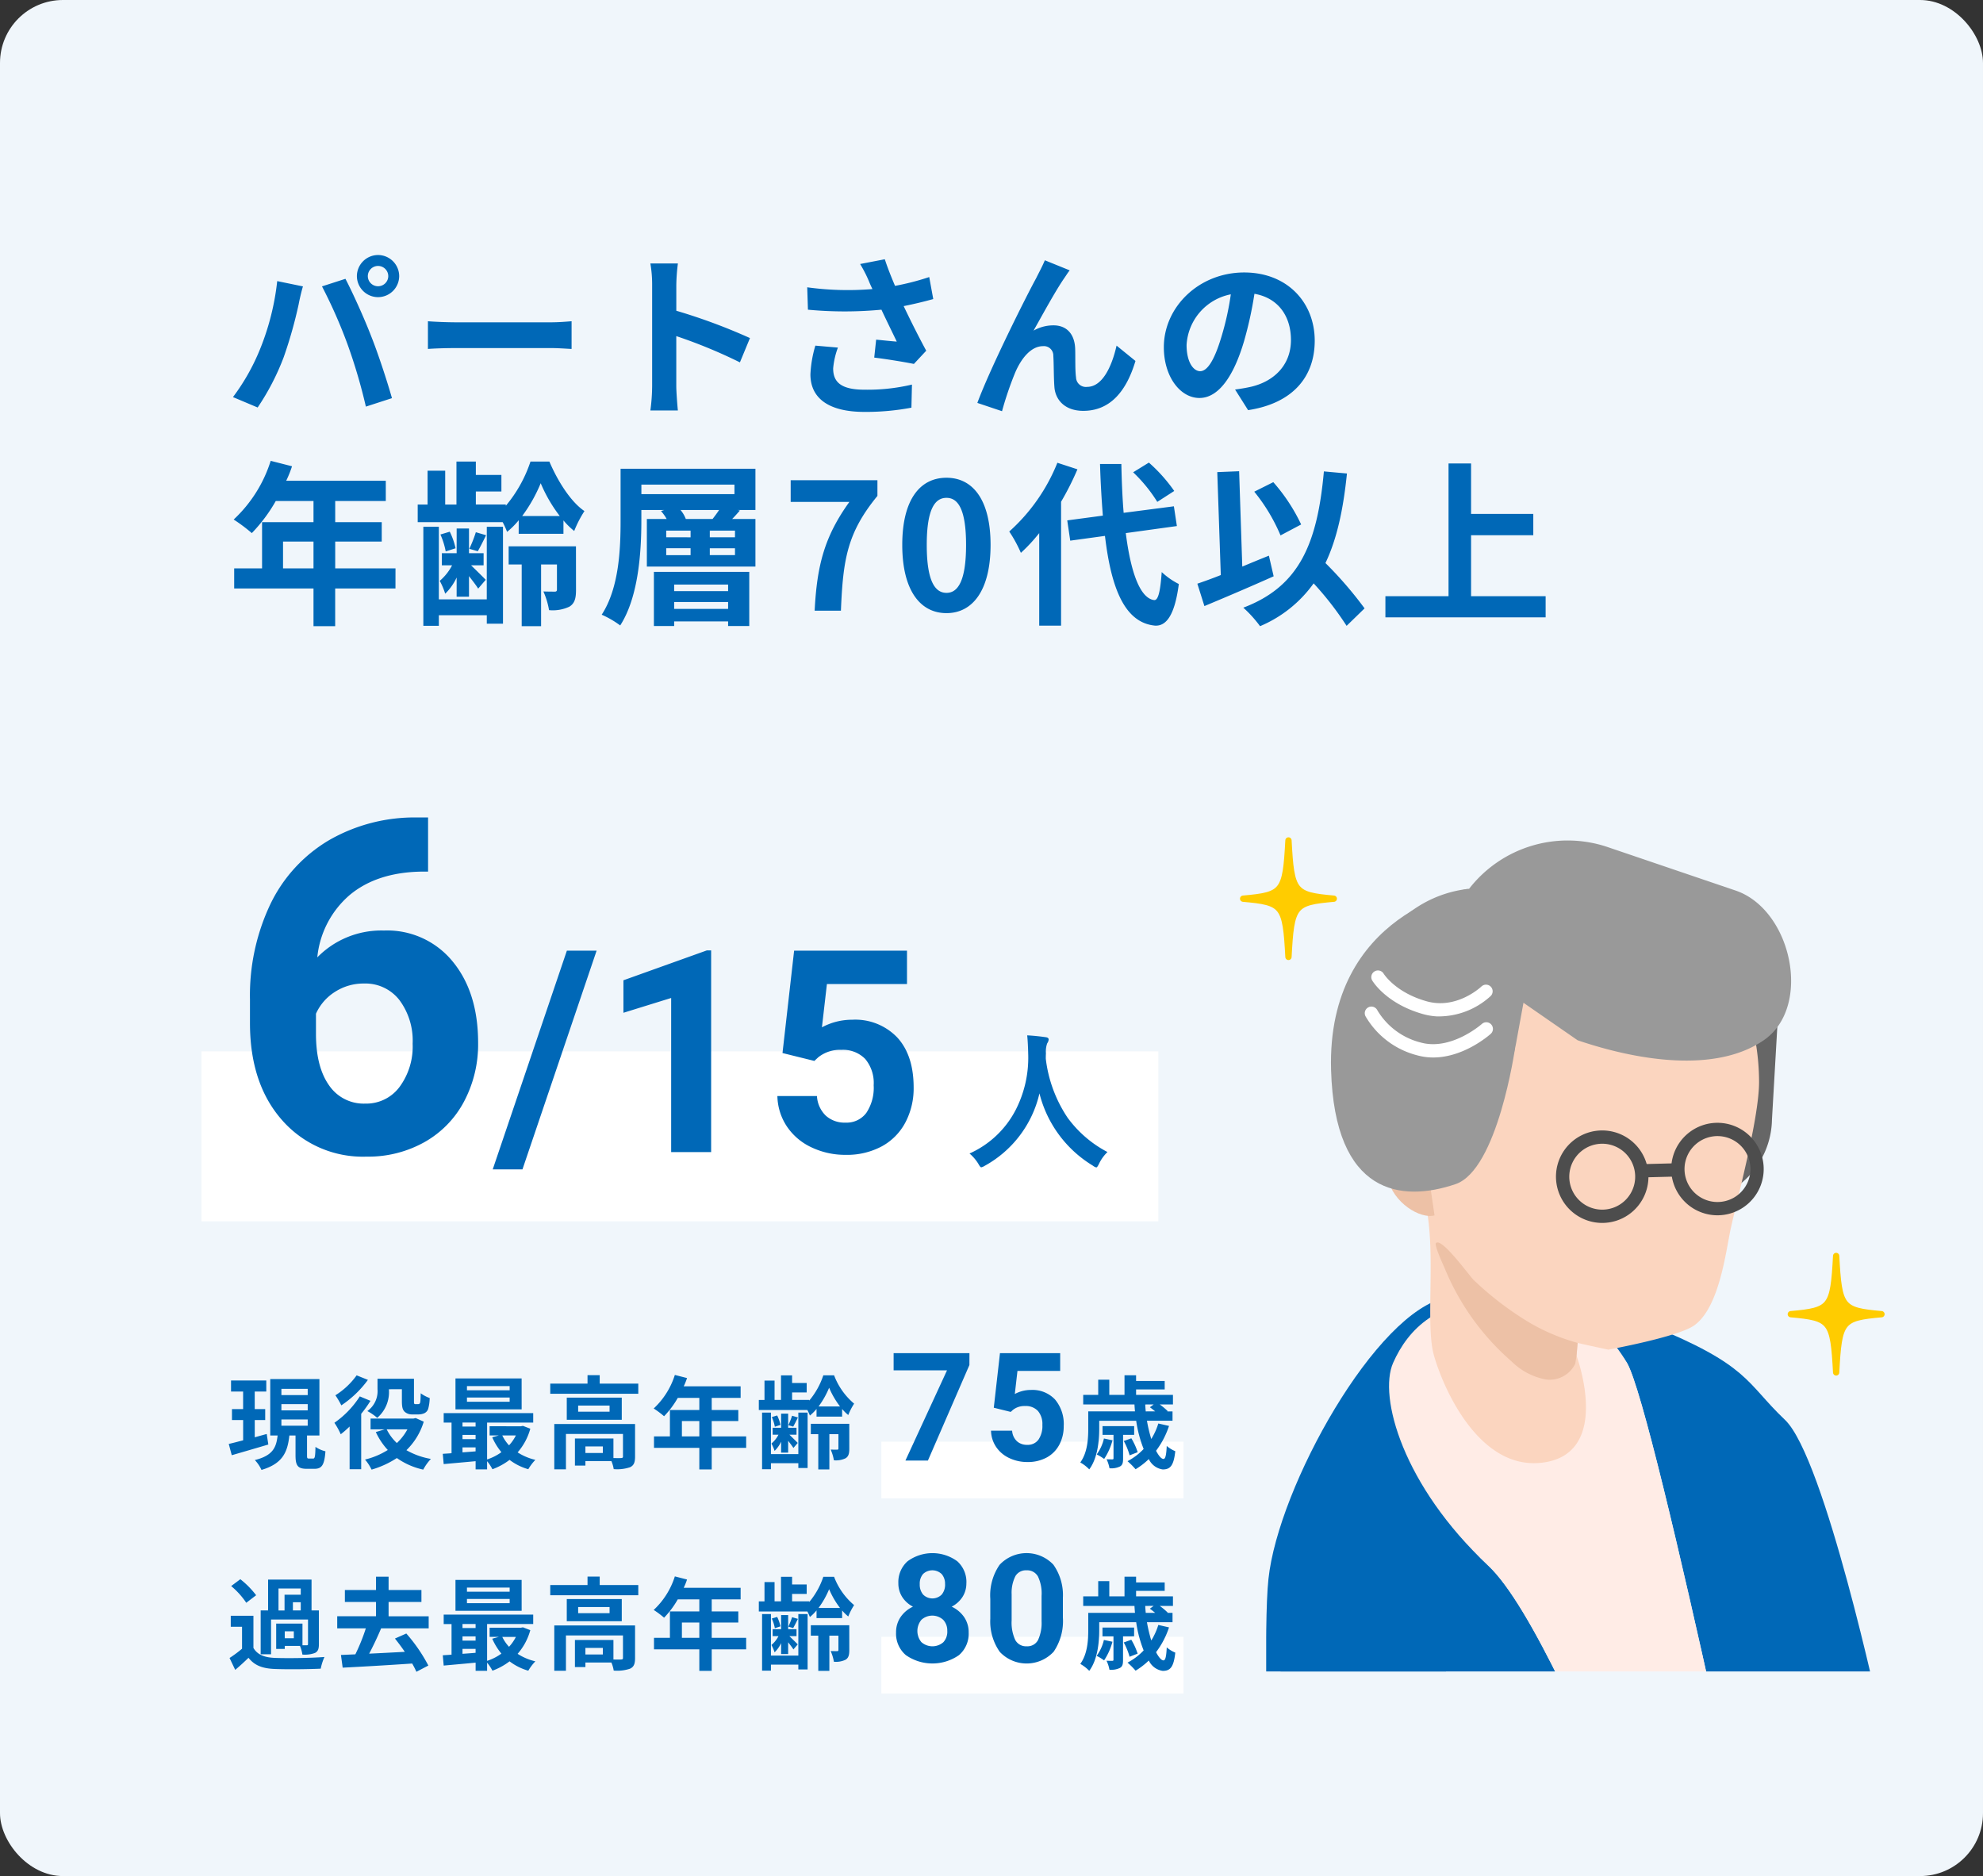
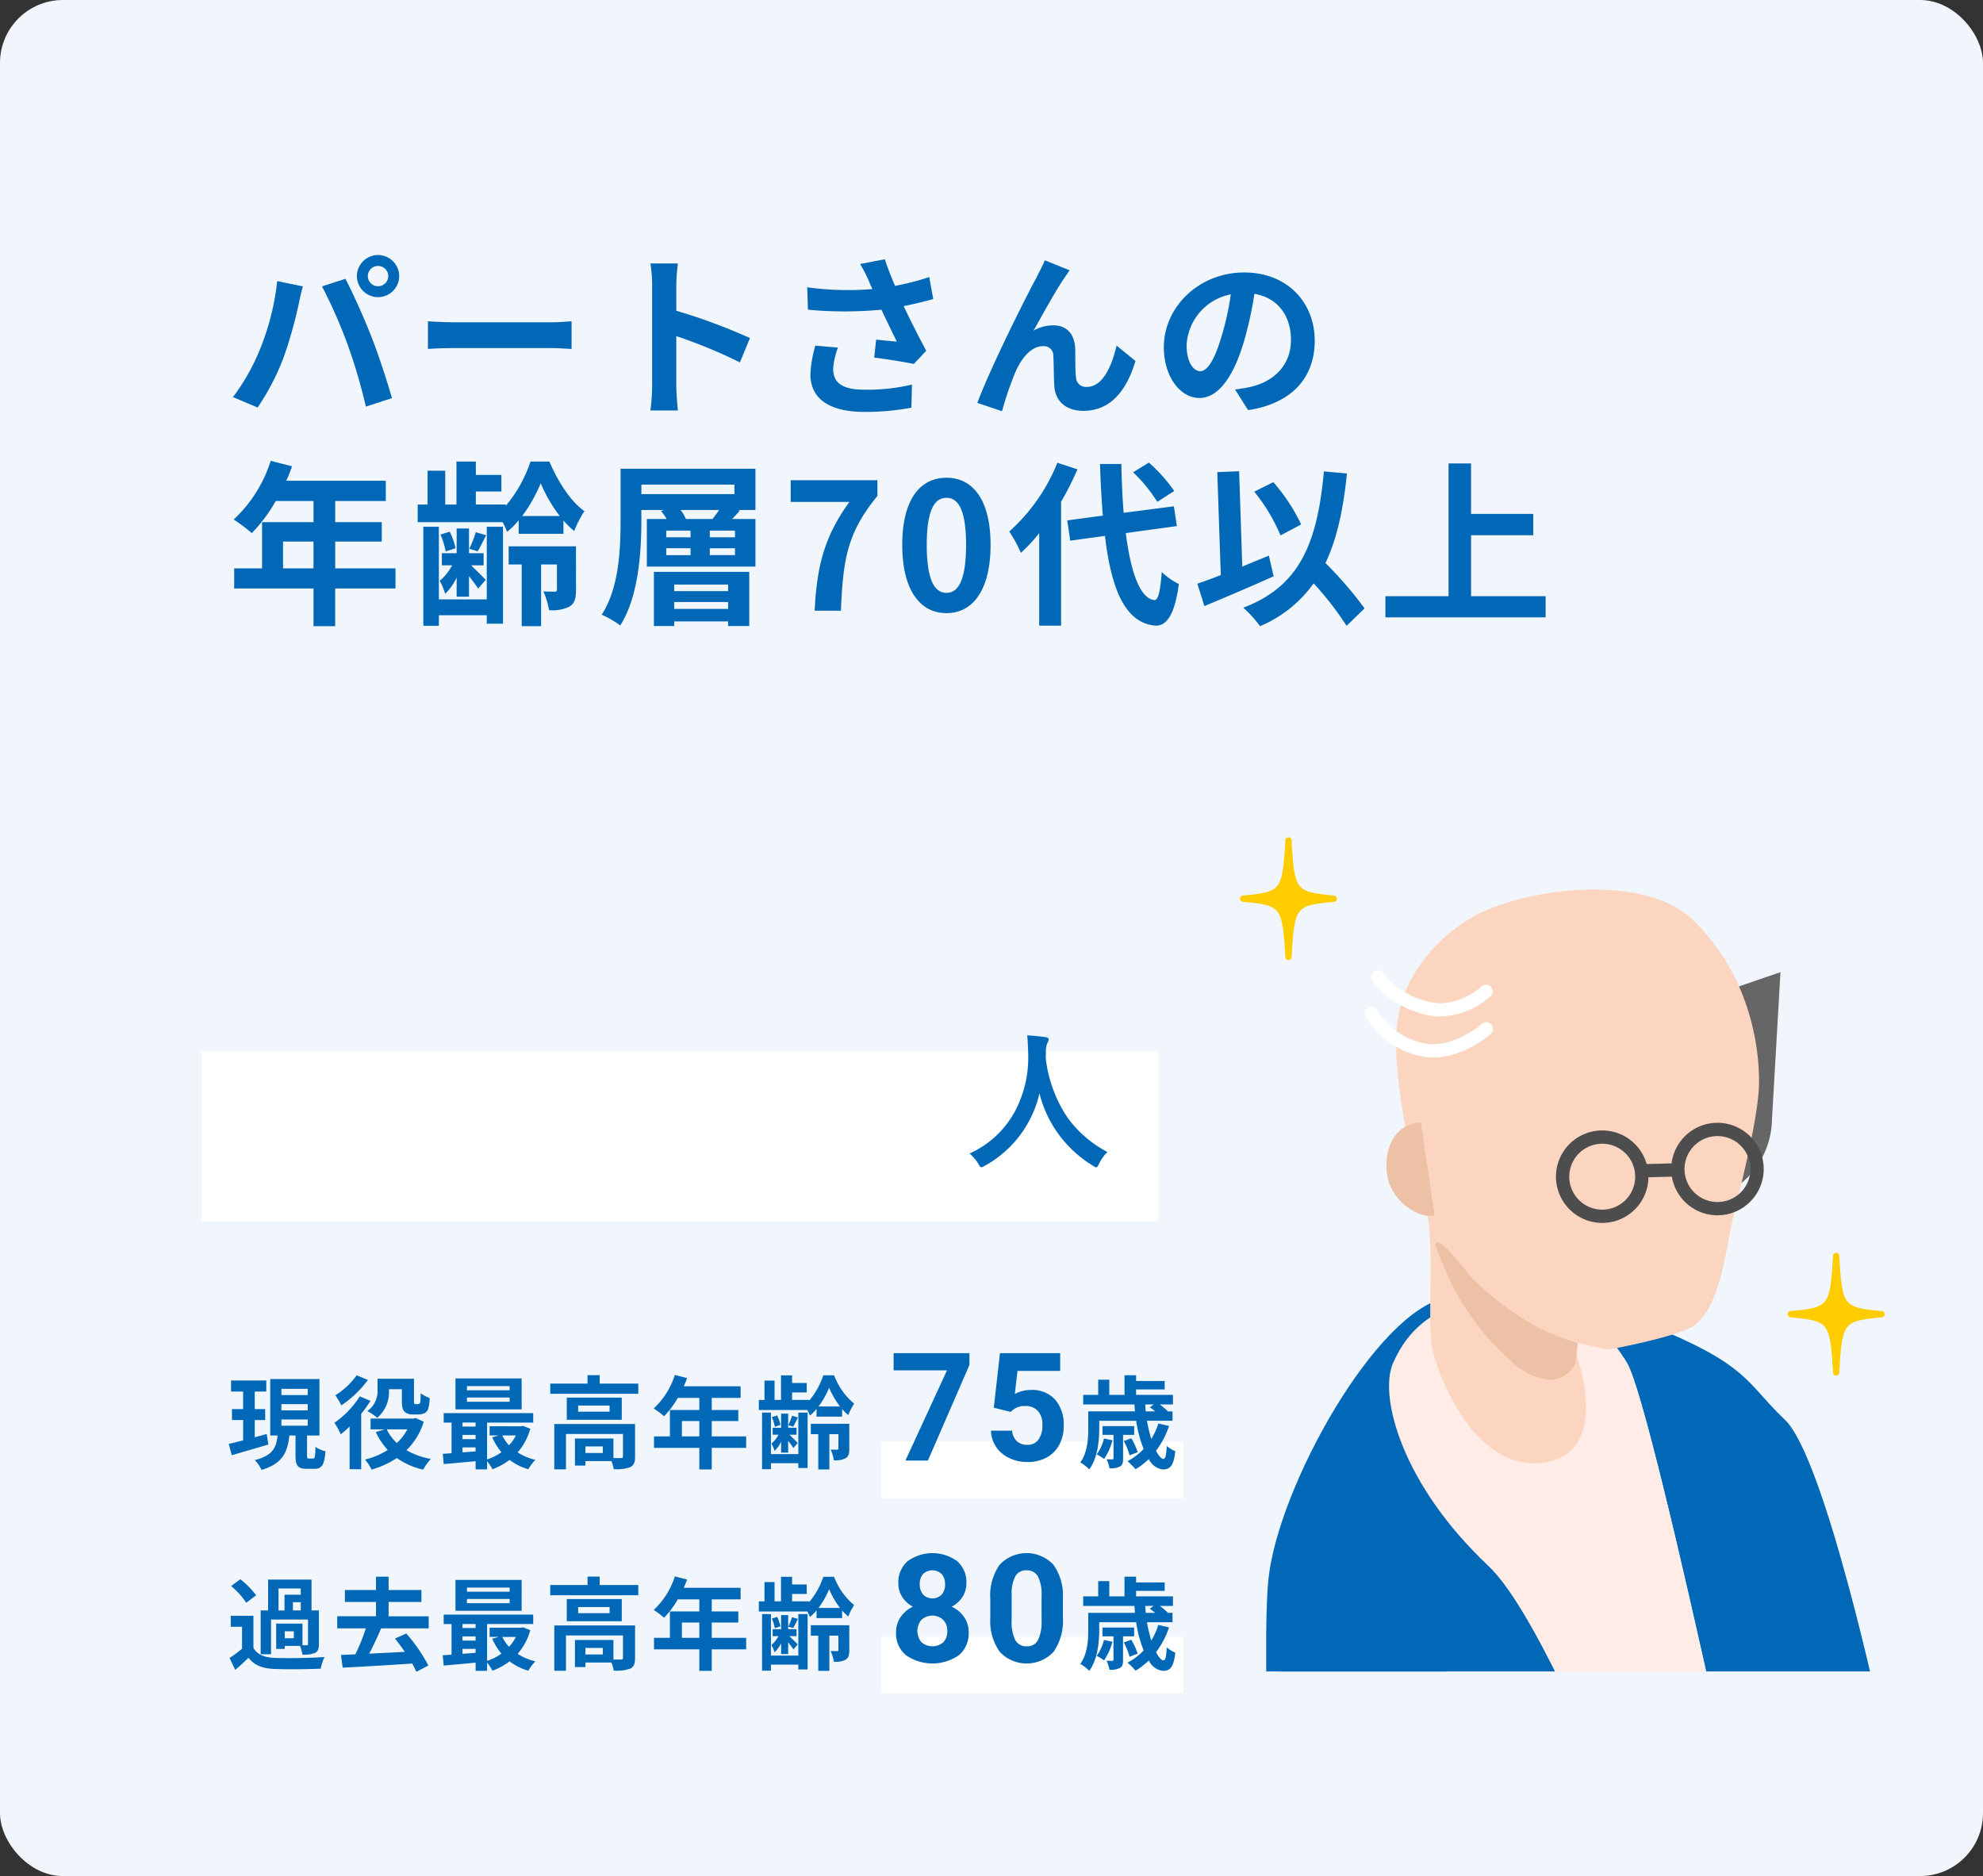
<svg xmlns="http://www.w3.org/2000/svg" width="315" height="298" viewBox="0 0 315 298">
  <rect x="0" y="0" width="315" height="298" fill="#333333" stroke="none" />
  <defs>
    <clipPath id="clip-path">
      <rect id="長方形_21949" data-name="長方形 21949" width="97.731" height="132" fill="none" />
    </clipPath>
  </defs>
  <g id="グループ_47036" data-name="グループ 47036" transform="translate(-30 -2765)">
    <rect id="長方形_22005" data-name="長方形 22005" width="315" height="298" rx="10" transform="translate(30 2765)" fill="#f0f6fb" />
    <path id="パス_17771" data-name="パス 17771" d="M22.428-20.132a1.625,1.625,0,0,1,1.624-1.624,1.625,1.625,0,0,1,1.624,1.624,1.619,1.619,0,0,1-1.624,1.6A1.619,1.619,0,0,1,22.428-20.132Zm-1.736,0a3.364,3.364,0,0,0,3.36,3.332,3.364,3.364,0,0,0,3.36-3.332,3.37,3.37,0,0,0-3.36-3.36A3.37,3.37,0,0,0,20.692-20.132ZM5.376-8.708A33.735,33.735,0,0,1,1.008-.924L4.928.728A38.5,38.5,0,0,0,9.072-7.28a70.014,70.014,0,0,0,2.38-8.428c.112-.616.42-1.988.672-2.8l-4.088-.84A40.345,40.345,0,0,1,5.376-8.708ZM19.208-9.3A86.516,86.516,0,0,1,22.12.588L26.264-.756C25.48-3.528,24-8.008,22.988-10.528c-1.036-2.716-2.968-7-4.116-9.184l-3.724,1.2A78.437,78.437,0,0,1,19.208-9.3Zm12.768.728c1.036-.084,2.912-.14,4.508-.14H51.52c1.176,0,2.6.112,3.276.14v-4.4c-.728.056-1.988.168-3.276.168H36.484c-1.456,0-3.5-.084-4.508-.168ZM83.132-10.3a91.449,91.449,0,0,0-11.7-4.34V-18.76a30.451,30.451,0,0,1,.252-3.388H67.312a19.529,19.529,0,0,1,.28,3.388V-2.688a29.961,29.961,0,0,1-.28,3.892H71.68c-.112-1.12-.252-3.08-.252-3.892v-7.924A80.875,80.875,0,0,1,81.536-6.44ZM93.52-9.1a18.8,18.8,0,0,0-.784,4.564c0,3.864,3,5.964,8.568,5.964A38.86,38.86,0,0,0,108.78.756l.084-3.668a30.658,30.658,0,0,1-7.56.812c-3.92,0-4.956-1.372-4.956-3.388a12.444,12.444,0,0,1,.756-3.3Zm18.088-10.892a40.563,40.563,0,0,1-5.432,1.4c-.616-1.456-1.148-2.772-1.624-4.228l-3.92.756A21.523,21.523,0,0,1,102-19.4c.168.42.364.868.588,1.316a47.242,47.242,0,0,1-10.36-.28l.112,3.556a62.3,62.3,0,0,0,11.676,0c.812,1.736,1.764,3.668,2.436,5.068-.84-.056-2.352-.224-3.276-.308L102.872-7.2c2.044.252,4.788.7,6.3,1.008l1.96-2.1c-1.2-2.212-2.52-4.844-3.584-7.084,1.68-.336,3.3-.728,4.7-1.12Zm22.316-1.064-3.948-1.6c-.5,1.176-1.008,2.072-1.372,2.828C127.148-17.192,121.3-5.544,119.252,0l3.92,1.316a53.515,53.515,0,0,1,2.1-6.16c.98-2.268,2.52-4.172,4.424-4.172a1.492,1.492,0,0,1,1.624,1.54c.084,1.12.056,3.388.168,4.872.112,2.016,1.568,3.864,4.592,3.864,4.284,0,6.86-3.136,8.288-7.924l-3-2.436c-.784,3.444-2.3,6.552-4.676,6.552a1.565,1.565,0,0,1-1.764-1.512c-.168-1.148-.084-3.388-.14-4.62-.112-2.3-1.372-3.64-3.444-3.64a6.31,6.31,0,0,0-3.164.84c1.372-2.436,3.472-6.3,4.844-8.288C133.336-20.216,133.644-20.72,133.924-21.056ZM154.644-5.04c-1.036,0-2.156-1.372-2.156-4.172a8.694,8.694,0,0,1,7.028-8.036,44.508,44.508,0,0,1-1.484,6.72C156.912-6.776,155.792-5.04,154.644-5.04Zm7.616,6.188c7-1.064,10.584-5.208,10.584-11.032,0-6.048-4.34-10.836-11.2-10.836-7.2,0-12.768,5.488-12.768,11.872,0,4.676,2.6,8.064,5.656,8.064,3.024,0,5.432-3.416,7.084-9.016a60.26,60.26,0,0,0,1.652-7.532c3.724.644,5.8,3.5,5.8,7.336,0,4.032-2.744,6.58-6.3,7.42-.728.168-1.512.308-2.576.448ZM8.96,26.28V22.024H13.8V26.28Zm17.864,0H17.248V22.024H24.64v-3.08H17.248v-3.36h8.036v-3.22H9.464a17.876,17.876,0,0,0,.924-2.3L7,9.2a21.593,21.593,0,0,1-5.88,9.324A25.769,25.769,0,0,1,4,20.68a25.163,25.163,0,0,0,3.808-5.1H13.8v3.36H5.628V26.28H1.2v3.192H13.8v5.992h3.444V29.472h9.576Zm14.5,4.928H33.712V19.672H31.248V35.408h2.464v-1.68h7.616v1.344H43.9v-15.4H41.328Zm-4.788-.42H38.5V27.512c.56.728,1.176,1.512,1.456,1.988l1.2-1.4c-.364-.392-1.6-1.6-2.324-2.3h1.988V23.872H38.5v-3.92H36.54v3.92H34.188V25.8h1.624a8.1,8.1,0,0,1-1.96,2.464,10.932,10.932,0,0,1,.868,2.044,8.778,8.778,0,0,0,1.82-2.576Zm-.168-7.7a11.432,11.432,0,0,0-.924-2.632l-1.484.448a11.727,11.727,0,0,1,.84,2.688Zm3.22-2.548a20.493,20.493,0,0,1-1.036,2.632l1.344.392c.392-.672.84-1.568,1.316-2.548Zm7.364-2.576a24.119,24.119,0,0,0,2.94-5.208,23.366,23.366,0,0,0,3.024,5.208Zm-.56,2.828h7.112V18.664a12.052,12.052,0,0,0,1.708,1.68A17.68,17.68,0,0,1,56.84,17.18c-2.212-1.484-4.284-4.844-5.572-7.868h-3a21.411,21.411,0,0,1-3.92,7.028v-.2h-4.76V14.072h4.06V11.44h-4.06V9.312h-3.08v6.832H34.72V10.768h-2.8v5.376H30.352v2.8h13.5a14.165,14.165,0,0,1,.7,1.54A12.8,12.8,0,0,0,46.4,18.636Zm9.1,1.988H44.8v2.884h2.072v9.8h3.08v-9.8h2.52V29.64c0,.224-.084.336-.336.336s-1.064,0-1.82-.028a12.116,12.116,0,0,1,.9,2.968,6.163,6.163,0,0,0,3.248-.56c.84-.532,1.036-1.344,1.036-2.66ZM79.66,28.856v1.036H71.092V28.856ZM71.092,32.72V31.628H79.66V32.72Zm-3.22,2.716h3.22v-.728H79.66v.728h3.36v-8.6H67.872Zm5.068-17a4.851,4.851,0,0,0-.84-1.428h6.132c-.308.476-.7.98-1.036,1.428Zm7.812,2.912h-4V20.288h4Zm0,2.828h-4V23.088h4Zm-10.92-1.092H73.7V24.18H69.832Zm0-2.8H73.7v1.064H69.832ZM65.884,12.98H80.668v1.512H65.884ZM84,10.46H62.58v8.2c0,4.48-.224,10.724-3,14.98a15.225,15.225,0,0,1,2.94,1.708c2.94-4.564,3.36-11.816,3.36-16.688V17.012H69.5l-.5.168a6.823,6.823,0,0,1,.9,1.26H66.752V26H84V18.44H80.3c.392-.392.812-.868,1.232-1.344l-.336-.084H84ZM93.408,33H97.58c.336-8.12.98-12.348,5.8-18.228V12.28H89.6v3.444h9.324C94.976,21.212,93.772,25.8,93.408,33Zm20.944.392c4.2,0,7-3.7,7-10.836s-2.8-10.668-7-10.668c-4.228,0-7.028,3.5-7.028,10.668C107.324,29.7,110.124,33.392,114.352,33.392Zm0-3.22c-1.792,0-3.136-1.792-3.136-7.616,0-5.8,1.344-7.476,3.136-7.476,1.764,0,3.108,1.68,3.108,7.476C117.46,28.38,116.116,30.172,114.352,30.172Zm36.176-16.184A25.292,25.292,0,0,0,146.5,9.48L144,11.02a23.823,23.823,0,0,1,3.836,4.7Zm-18.564-4.48a29.267,29.267,0,0,1-7.644,10.92,21.385,21.385,0,0,1,1.848,3.388,26.384,26.384,0,0,0,2.912-3.136v14.7h3.472V15.7a44.486,44.486,0,0,0,2.6-5.152ZM150.948,19.56l-.476-3.136-7.98,1.036c-.2-2.38-.308-5.012-.364-7.756H138.74c.084,2.94.252,5.684.448,8.2l-5.656.756.476,3.22,5.516-.756c1.008,8.54,3.22,13.8,7.952,14.252,1.568.084,3.08-1.2,3.78-6.608a11.456,11.456,0,0,1-2.716-1.9c-.224,3.108-.56,4.508-1.2,4.452-2.24-.28-3.724-4.424-4.508-10.64Zm19.74-.252a28.548,28.548,0,0,0-4.424-6.72L163.24,14.1a28.535,28.535,0,0,1,4.172,6.944Zm-5.124,4.956c-1.4.56-2.828,1.148-4.228,1.736l-.5-15.148-3.472.14.56,16.352c-1.4.56-2.66,1.008-3.724,1.372l1.12,3.556c3.164-1.316,7.308-3.08,11-4.732Zm15.2,8.372a61.067,61.067,0,0,0-6.216-7.2c1.82-3.808,2.828-8.484,3.416-14.224L174.3,10.88c-1.036,11.508-3.92,18.284-12.8,21.644a19.576,19.576,0,0,1,2.66,2.94,19.993,19.993,0,0,0,8.512-6.8,49.058,49.058,0,0,1,5.236,6.748ZM197.68,30.7V21.016h9.884V17.628H197.68V9.62H194.1V30.7H184.072v3.36h25.452V30.7Z" transform="translate(66 2829)" fill="#0068b7" />
    <rect id="長方形_22000" data-name="長方形 22000" width="152" height="27" transform="translate(62 2932)" fill="#fff" />
    <rect id="長方形_21998" data-name="長方形 21998" width="48" height="9" transform="translate(170 2994)" fill="#fff" />
-     <path id="パス_17769" data-name="パス 17769" d="M-79-53.151v8.6h-1.012q-7.082.108-11.4,3.686a14.974,14.974,0,0,0-5.185,9.937,14.223,14.223,0,0,1,10.587-4.264,13.4,13.4,0,0,1,10.912,4.914q4.047,4.914,4.047,12.936a19.377,19.377,0,0,1-2.222,9.286A15.937,15.937,0,0,1-79.556-1.59a18.265,18.265,0,0,1-9.2,2.313,17.059,17.059,0,0,1-13.423-5.781q-5.113-5.781-5.113-15.429v-3.758a33.772,33.772,0,0,1,3.234-15.122A23.713,23.713,0,0,1-94.768-49.52,27.211,27.211,0,0,1-80.73-53.151ZM-89.185-26.774a8.343,8.343,0,0,0-4.589,1.316,7.931,7.931,0,0,0-3.035,3.48V-18.8q0,5.23,2.06,8.169A6.655,6.655,0,0,0-88.968-7.7a6.582,6.582,0,0,0,5.438-2.651,10.811,10.811,0,0,0,2.078-6.87,10.79,10.79,0,0,0-2.1-6.925A6.83,6.83,0,0,0-89.185-26.774ZM-64.006,2.747H-68.73l11.777-34.739h4.724ZM-34.036,0h-6.35V-24.478l-7.581,2.351V-27.29l13.25-4.746h.681ZM-22.7-15.732l1.846-16.26h17.93v5.3H-15.645l-.791,6.877a10.068,10.068,0,0,1,4.812-1.208A9.221,9.221,0,0,1-4.46-18.193q2.593,2.834,2.593,7.932A11.6,11.6,0,0,1-3.175-4.713a9.228,9.228,0,0,1-3.746,3.8A11.7,11.7,0,0,1-12.678.439,12.419,12.419,0,0,1-18.062-.736a9.549,9.549,0,0,1-3.922-3.307A9.013,9.013,0,0,1-23.511-8.9h6.284a4.694,4.694,0,0,0,1.4,3.109A4.423,4.423,0,0,0-12.7-4.68,3.9,3.9,0,0,0-9.382-6.229a7.176,7.176,0,0,0,1.165-4.384,5.934,5.934,0,0,0-1.34-4.175,4.919,4.919,0,0,0-3.8-1.45,5.5,5.5,0,0,0-3.669,1.187l-.615.571Z" transform="translate(177 2948)" fill="#0068b7" />
    <path id="パス_17768" data-name="パス 17768" d="M10.922-1.008A6.463,6.463,0,0,0,9.574.867q-.27.574-.434.574a1.588,1.588,0,0,1-.551-.293A18.741,18.741,0,0,1,.117-10.324a17.624,17.624,0,0,1-8.684,11.5,1.883,1.883,0,0,1-.551.246q-.176,0-.48-.574A6.864,6.864,0,0,0-10.992-.773,15.277,15.277,0,0,0-3.645-7.723a18.19,18.19,0,0,0,1.98-8.7q-.047-2.027-.164-3.117,1.395.07,2.953.293.457.059.457.375a1.249,1.249,0,0,1-.234.6,3.828,3.828,0,0,0-.2,1.594q-.023.281-.023.855A21.313,21.313,0,0,0,4.582-6.469,18.377,18.377,0,0,0,10.922-1.008Z" transform="translate(195 2949)" fill="#0068b7" />
    <rect id="長方形_22006" data-name="長方形 22006" width="48" height="9" transform="translate(170 3025)" fill="#fff" />
    <path id="パス_17770" data-name="パス 17770" d="M6.368-4.224c-.624.176-1.28.352-1.9.528V-6.432H6.128V-8.176H4.464V-10.96H6.3v-1.76H.7v1.76h1.92v2.784H.848v1.744H2.624v3.216C1.76-2.992.976-2.784.336-2.64L.816-.848c1.648-.48,3.792-1.1,5.808-1.7ZM8.7-6.528H12.88v.992H8.7Zm0-2.432H12.88v.992H8.7Zm0-2.432H12.88v.992H8.7ZM13.072-.32c-.272,0-.3-.064-.3-.528V-3.984h1.968v-8.96H6.928v8.96H8.1C7.888-2.112,7.376-.8,4.48-.08A5.635,5.635,0,0,1,5.536,1.488C8.944.48,9.68-1.376,9.968-3.984h.976V-.848c0,1.616.32,2.16,1.792,2.16h1.2c1.184,0,1.6-.592,1.76-2.784a4.892,4.892,0,0,1-1.584-.7c-.032,1.6-.1,1.856-.384,1.856Zm12.7-11.008H27.84v1.872c0,1.056.144,1.408.448,1.712a1.743,1.743,0,0,0,1.2.416h.96a2.338,2.338,0,0,0,.96-.192,1.172,1.172,0,0,0,.608-.688,6.95,6.95,0,0,0,.24-1.728,5.253,5.253,0,0,1-1.424-.752c-.016.592-.032,1.1-.064,1.328s-.1.32-.16.352a.534.534,0,0,1-.24.048h-.336a.313.313,0,0,1-.224-.064c-.048-.064-.048-.208-.048-.5v-3.472H23.968v1.648a3.892,3.892,0,0,1-1.616,3.488A8.228,8.228,0,0,1,23.92-6.784,5.368,5.368,0,0,0,25.776-11.3Zm-5.12-2.208a11.924,11.924,0,0,1-3.376,3.168,12.682,12.682,0,0,1,.944,1.6,16.648,16.648,0,0,0,4.224-4.048Zm.5,3.344A14.82,14.82,0,0,1,17.12-6a11.5,11.5,0,0,1,1.008,1.824,15.815,15.815,0,0,0,1.408-1.232V1.376h1.84v-8.8a18.889,18.889,0,0,0,1.472-2.064ZM28.72-4.96a8.523,8.523,0,0,1-1.68,2.176A7.635,7.635,0,0,1,25.424-4.96Zm1.312-1.792-.352.08H22.864V-4.96H25.12L23.7-4.528A10.813,10.813,0,0,0,25.6-1.68,12.116,12.116,0,0,1,21.984-.16a7.241,7.241,0,0,1,1.04,1.6A14.823,14.823,0,0,0,27.04-.4a11.552,11.552,0,0,0,4.192,1.84,7.841,7.841,0,0,1,1.216-1.7A11.877,11.877,0,0,1,28.56-1.648a10.565,10.565,0,0,0,2.752-4.528ZM44.96-11.168H38.176v-.656H44.96Zm0,1.824H38.176v-.672H44.96Zm1.9-3.7H36.352v4.912H46.864Zm-.912,9.056a6.7,6.7,0,0,1-1.088,1.568,6.2,6.2,0,0,1-1.072-1.568Zm-8.48,1.9h2.08v.624c-.7.064-1.408.112-2.08.16Zm0-1.984h2.08v.672h-2.08Zm2.08-1.968v.64h-2.08v-.64Zm7.52.528-.32.064H41.776v1.456h1.472L42.192-3.7a9.8,9.8,0,0,0,1.456,2.368A8.214,8.214,0,0,1,41.376-.176V-6.032H48.7v-1.5H34.48v1.5h1.248v4.864c-.5.048-.976.064-1.392.1L34.48.56C35.888.432,37.712.272,39.552.1v1.3h1.824V.1a7.073,7.073,0,0,1,.848,1.28,10.425,10.425,0,0,0,2.72-1.488A8.964,8.964,0,0,0,47.92,1.376,7.881,7.881,0,0,1,49.04-.112,8.945,8.945,0,0,1,46.224-1.3a9.539,9.539,0,0,0,2.016-3.76ZM59.76-1.2H56.992V-2.24H59.76Zm5.12-4.608H52.048v7.2H53.9V-4.224H62.96V-.656c0,.192-.064.24-.3.256-.176.016-.672.016-1.216,0V-3.5H55.328V.8h1.664V.08H61.12a5.4,5.4,0,0,1,.368,1.28,6.386,6.386,0,0,0,2.592-.3c.624-.288.8-.8.8-1.68ZM60.832-7.76H55.84v-.976h4.992ZM54.032-10v3.52h8.736V-10Zm5.232-2.224v-1.344H57.328v1.344h-5.92v1.616H65.392v-1.616ZM72.32-3.84V-6.272h2.768V-3.84Zm10.208,0H77.056V-6.272H81.28v-1.76H77.056v-1.92h4.592v-1.84h-9.04a10.214,10.214,0,0,0,.528-1.312L71.2-13.6a12.339,12.339,0,0,1-3.36,5.328A14.725,14.725,0,0,1,69.488-7.04a14.379,14.379,0,0,0,2.176-2.912h3.424v1.92H70.416V-3.84H67.888v1.824h7.2V1.408h1.968V-2.016h5.472Zm8.288,2.816H86.464V-7.616H85.056V1.376h1.408V.416h4.352v.768h1.472v-8.8H90.816Zm-2.736-.24H89.2V-3.136c.32.416.672.864.832,1.136l.688-.8c-.208-.224-.912-.912-1.328-1.312h1.136v-1.1H89.2v-2.24H88.08v2.24H86.736v1.1h.928A4.63,4.63,0,0,1,86.544-2.7a6.247,6.247,0,0,1,.5,1.168,5.016,5.016,0,0,0,1.04-1.472Zm-.1-4.4a6.533,6.533,0,0,0-.528-1.5l-.848.256a6.7,6.7,0,0,1,.48,1.536Zm1.84-1.456a11.71,11.71,0,0,1-.592,1.5L90-5.392c.224-.384.48-.9.752-1.456Zm4.208-1.472a13.782,13.782,0,0,0,1.68-2.976A13.352,13.352,0,0,0,97.44-8.592Zm-.32,1.616h4.064V-8.192a6.887,6.887,0,0,0,.976.96A10.1,10.1,0,0,1,99.68-9.04a10.912,10.912,0,0,1-3.184-4.5H94.784a12.235,12.235,0,0,1-2.24,4.016v-.112h-2.72v-1.184h2.32v-1.5h-2.32v-1.216h-1.76v3.9H87.04V-12.7h-1.6v3.072h-.9v1.6h7.712a8.094,8.094,0,0,1,.4.88,7.314,7.314,0,0,0,1.056-1.056Zm5.2,1.136H92.8v1.648h1.184v5.6h1.76v-5.6h1.44V-1.92c0,.128-.048.192-.192.192s-.608,0-1.04-.016a6.924,6.924,0,0,1,.512,1.7,3.522,3.522,0,0,0,1.856-.32c.48-.3.592-.768.592-1.52Zm19.082-9.332L111.4,0h-3.574l6.609-14.332h-8.484v-2.73h12.047Zm3.872,6.781.984-8.672h9.563v2.824h-6.785l-.422,3.668a5.369,5.369,0,0,1,2.566-.645,4.918,4.918,0,0,1,3.82,1.512,6.038,6.038,0,0,1,1.383,4.23,6.186,6.186,0,0,1-.7,2.959,4.921,4.921,0,0,1-2,2.027,6.238,6.238,0,0,1-3.07.721,6.624,6.624,0,0,1-2.871-.627,5.093,5.093,0,0,1-2.092-1.764,4.807,4.807,0,0,1-.814-2.59h3.352a2.5,2.5,0,0,0,.744,1.658,2.359,2.359,0,0,0,1.67.592,2.082,2.082,0,0,0,1.77-.826,3.827,3.827,0,0,0,.621-2.338,3.165,3.165,0,0,0-.715-2.227,2.623,2.623,0,0,0-2.027-.773,2.932,2.932,0,0,0-1.957.633l-.328.3Zm17.5,4.887a6.906,6.906,0,0,1-1.152,2.528,7.762,7.762,0,0,1,1.184.72,9.918,9.918,0,0,0,1.328-2.96Zm4.8-.576V-5.472h-5.024V-4.08h1.744v3.7c0,.144-.032.192-.192.192-.112,0-.5,0-.912-.016a5.5,5.5,0,0,1,.464,1.424,3.1,3.1,0,0,0,1.648-.272c.432-.224.512-.608.512-1.28V-4.08Zm.56,2.752a10.614,10.614,0,0,0-1.008-2.208l-1.2.432a10.636,10.636,0,0,1,.928,2.272Zm2.544-7.584-.608.448c.256.176.56.416.848.656H146c-.032-.368-.064-.736-.08-1.1ZM148-5.888a10.461,10.461,0,0,1-1.12,2.464,24.142,24.142,0,0,1-.688-2.9h4.064V-7.808h-.832l.064-.048a10.432,10.432,0,0,0-1.264-1.056h2.1v-1.52h-5.856V-11.3h4.544V-12.64h-4.544v-.912h-1.84v3.12h-2.416v-2.416h-1.76v2.416h-2.384v1.52h8.144c.016.368.048.736.08,1.1h-7.424v2.736c0,1.6-.112,3.792-1.264,5.376a6.3,6.3,0,0,1,1.424,1.1c1.328-1.776,1.584-4.544,1.584-6.464V-6.32h5.872a19.618,19.618,0,0,0,1.184,4.48A9.82,9.82,0,0,1,143.107.1a12.081,12.081,0,0,1,1.28,1.28,11.829,11.829,0,0,0,2.1-1.616,2.891,2.891,0,0,0,2.208,1.648c1.184,0,1.744-.56,2-2.9a5.018,5.018,0,0,1-1.36-.832c-.064,1.424-.208,2.064-.512,2.064-.336,0-.752-.48-1.184-1.3A13.631,13.631,0,0,0,149.7-5.5ZM8.24,20.32h3.536v.992H9.2v2.5H8.24Zm3.536,3.488H10.528V22.5h1.248Zm-1.1,4.416H9.232v-1.1h1.44ZM7.056,25.248h5.872v3.888c0,.16-.048.208-.224.208h-.656V25.9H7.872V29.92h1.36v-.48h2.416a5.355,5.355,0,0,1,.384,1.376,4.661,4.661,0,0,0,2-.256c.5-.256.624-.672.624-1.408V23.808H13.488v-4.9h-6.9v4.9H5.408v6.96H7.056ZM4.688,21.392a13.9,13.9,0,0,0-2.512-2.544L.72,19.936a12.468,12.468,0,0,1,2.4,2.656Zm-.432,3.264H.656V26.4H2.448v3.488A19.175,19.175,0,0,1,.464,31.36l.9,1.888c.816-.688,1.472-1.3,2.112-1.92.96,1.232,2.24,1.7,4.144,1.776,1.952.08,5.344.048,7.328-.048a8.675,8.675,0,0,1,.592-1.856c-2.208.176-5.984.224-7.9.144C6,31.28,4.88,30.832,4.256,29.76Zm27.84,2v-1.92H25.728V22.464h5.216v-1.9H25.728V18.448h-2V20.56H18.784v1.9h4.944v2.272h-6.16v1.92h4.544a30.455,30.455,0,0,1-1.664,4.128l-2.288.1.272,2.016c2.9-.144,7.072-.384,11.04-.656a12.9,12.9,0,0,1,.672,1.312l1.9-.992a25.751,25.751,0,0,0-3.5-5.088l-1.808.8c.512.64,1.056,1.36,1.568,2.112-1.92.1-3.872.208-5.664.288.64-1.2,1.328-2.656,1.9-4.016ZM44.96,20.832H38.176v-.656H44.96Zm0,1.824H38.176v-.672H44.96Zm1.9-3.7H36.352v4.912H46.864Zm-.912,9.056a6.7,6.7,0,0,1-1.088,1.568,6.2,6.2,0,0,1-1.072-1.568Zm-8.48,1.9h2.08v.624c-.7.064-1.408.112-2.08.16Zm0-1.984h2.08v.672h-2.08Zm2.08-1.968v.64h-2.08v-.64Zm7.52.528-.32.064H41.776v1.456h1.472l-1.056.288a9.8,9.8,0,0,0,1.456,2.368,8.214,8.214,0,0,1-2.272,1.152V25.968H48.7v-1.5H34.48v1.5h1.248v4.864c-.5.048-.976.064-1.392.1l.144,1.632c1.408-.128,3.232-.288,5.072-.464v1.3h1.824V32.1a7.073,7.073,0,0,1,.848,1.28,10.425,10.425,0,0,0,2.72-1.488,8.964,8.964,0,0,0,2.976,1.488,7.881,7.881,0,0,1,1.12-1.488A8.945,8.945,0,0,1,46.224,30.7a9.539,9.539,0,0,0,2.016-3.76ZM59.76,30.8H56.992V29.76H59.76Zm5.12-4.608H52.048v7.2H53.9V27.776H62.96v3.568c0,.192-.064.24-.3.256-.176.016-.672.016-1.216,0V28.5H55.328v4.3h1.664v-.72H61.12a5.4,5.4,0,0,1,.368,1.28,6.386,6.386,0,0,0,2.592-.3c.624-.288.8-.8.8-1.68ZM60.832,24.24H55.84v-.976h4.992ZM54.032,22v3.52h8.736V22Zm5.232-2.224V18.432H57.328v1.344h-5.92v1.616H65.392V19.776ZM72.32,28.16V25.728h2.768V28.16Zm10.208,0H77.056V25.728H81.28v-1.76H77.056v-1.92h4.592v-1.84h-9.04a10.214,10.214,0,0,0,.528-1.312L71.2,18.4a12.339,12.339,0,0,1-3.36,5.328,14.725,14.725,0,0,1,1.648,1.232,14.379,14.379,0,0,0,2.176-2.912h3.424v1.92H70.416V28.16H67.888v1.824h7.2v3.424h1.968V29.984h5.472Zm8.288,2.816H86.464V24.384H85.056v8.992h1.408v-.96h4.352v.768h1.472v-8.8H90.816Zm-2.736-.24H89.2V28.864c.32.416.672.864.832,1.136l.688-.8c-.208-.224-.912-.912-1.328-1.312h1.136v-1.1H89.2v-2.24H88.08v2.24H86.736v1.1h.928a4.63,4.63,0,0,1-1.12,1.408,6.247,6.247,0,0,1,.5,1.168,5.016,5.016,0,0,0,1.04-1.472Zm-.1-4.4a6.533,6.533,0,0,0-.528-1.5l-.848.256a6.7,6.7,0,0,1,.48,1.536Zm1.84-1.456a11.71,11.71,0,0,1-.592,1.5l.768.224c.224-.384.48-.9.752-1.456Zm4.208-1.472a13.782,13.782,0,0,0,1.68-2.976,13.352,13.352,0,0,0,1.728,2.976Zm-.32,1.616h4.064V23.808a6.887,6.887,0,0,0,.976.96,10.1,10.1,0,0,1,.928-1.808,10.912,10.912,0,0,1-3.184-4.5H94.784a12.235,12.235,0,0,1-2.24,4.016v-.112h-2.72V21.184h2.32v-1.5h-2.32V18.464h-1.76v3.9H87.04V19.3h-1.6v3.072h-.9v1.6h7.712a8.094,8.094,0,0,1,.4.88,7.314,7.314,0,0,0,1.056-1.056Zm5.2,1.136H92.8v1.648h1.184v5.6h1.76v-5.6h1.44V30.08c0,.128-.048.192-.192.192s-.608,0-1.04-.016a6.924,6.924,0,0,1,.512,1.7,3.522,3.522,0,0,0,1.856-.32c.48-.3.592-.768.592-1.52Zm18.6-6.687a3.969,3.969,0,0,1-.621,2.2,4.47,4.47,0,0,1-1.711,1.535,4.948,4.948,0,0,1,1.969,1.646,4.224,4.224,0,0,1,.727,2.467,4.472,4.472,0,0,1-1.547,3.592,7.377,7.377,0,0,1-8.426-.006,4.461,4.461,0,0,1-1.559-3.586,4.251,4.251,0,0,1,.727-2.473,4.859,4.859,0,0,1,1.957-1.641,4.425,4.425,0,0,1-1.705-1.535,4,4,0,0,1-.615-2.2A4.422,4.422,0,0,1,108.162,16a6.685,6.685,0,0,1,7.893-.012A4.406,4.406,0,0,1,117.513,19.473Zm-3.035,7.605a2.457,2.457,0,0,0-.645-1.781,2.579,2.579,0,0,0-3.457-.006,2.779,2.779,0,0,0-.012,3.545,2.644,2.644,0,0,0,3.486.023A2.446,2.446,0,0,0,114.478,27.078Zm-.352-7.441a2.344,2.344,0,0,0-.527-1.6,2.145,2.145,0,0,0-2.965-.018,2.33,2.33,0,0,0-.527,1.617,2.449,2.449,0,0,0,.527,1.641,2.087,2.087,0,0,0,2.971,0A2.467,2.467,0,0,0,114.127,19.637Zm18.72,5.309a8.644,8.644,0,0,1-1.465,5.414,5.854,5.854,0,0,1-8.555.035,8.391,8.391,0,0,1-1.512-5.273V21.98a8.53,8.53,0,0,1,1.482-5.426,5.865,5.865,0,0,1,8.537-.018,8.365,8.365,0,0,1,1.512,5.268Zm-3.387-3.453a6.248,6.248,0,0,0-.58-3.091,1.96,1.96,0,0,0-1.811-.968,1.926,1.926,0,0,0-1.764.921,5.847,5.847,0,0,0-.6,2.88v4.152a6.559,6.559,0,0,0,.568,3.1,1.934,1.934,0,0,0,1.822,1.015,1.9,1.9,0,0,0,1.793-.974,6.4,6.4,0,0,0,.574-2.979Zm9.9,7a6.906,6.906,0,0,1-1.152,2.528,7.762,7.762,0,0,1,1.184.72,9.918,9.918,0,0,0,1.328-2.96Zm4.8-.576V26.528h-5.024V27.92h1.744v3.7c0,.144-.032.192-.192.192-.112,0-.5,0-.912-.016a5.5,5.5,0,0,1,.464,1.424,3.1,3.1,0,0,0,1.648-.272c.432-.224.512-.608.512-1.28V27.92Zm.56,2.752a10.614,10.614,0,0,0-1.008-2.208l-1.2.432a10.636,10.636,0,0,1,.928,2.272Zm2.544-7.584-.608.448c.256.176.56.416.848.656H146c-.032-.368-.064-.736-.08-1.1ZM148,26.112a10.461,10.461,0,0,1-1.12,2.464,24.142,24.142,0,0,1-.688-2.9h4.064V24.192h-.832l.064-.048a10.432,10.432,0,0,0-1.264-1.056h2.1v-1.52h-5.856V20.7h4.544V19.36h-4.544v-.912h-1.84v3.12h-2.416V19.152h-1.76v2.416h-2.384v1.52h8.144c.016.368.048.736.08,1.1h-7.424v2.736c0,1.6-.112,3.792-1.264,5.376a6.3,6.3,0,0,1,1.424,1.1c1.328-1.776,1.584-4.544,1.584-6.464V25.68h5.872a19.618,19.618,0,0,0,1.184,4.48,9.82,9.82,0,0,1-2.56,1.936,12.082,12.082,0,0,1,1.28,1.28,11.829,11.829,0,0,0,2.1-1.616,2.891,2.891,0,0,0,2.208,1.648c1.184,0,1.744-.56,2-2.9a5.018,5.018,0,0,1-1.36-.832c-.064,1.424-.208,2.064-.512,2.064-.336,0-.752-.48-1.184-1.3A13.631,13.631,0,0,0,149.7,26.5Z" transform="translate(66 2997)" fill="#0068b7" />
    <g id="グループ_46632" data-name="グループ 46632" transform="translate(231.135 2898.5)" clip-path="url(#clip-path)">
      <path id="パス_10659" data-name="パス 10659" d="M143.082,211.8l-4.874,14.582L86.9,210.657l-4.633-7.82S61.822,103.9,57.326,96.268,37.3,86.388,37.3,86.388L28.539,104.68s-6.815,11.1,6.751,23.779C48.529,140.842,72.9,214.228,75.816,212.5l3.718,18.756c4.433,7.614-10.863,28.039-16.8,29.405-23.3,5.365-27.524,2.112-46.887-7.273,0,0-2.68-4.9-5.638-25.6l-7.552-6s-3.845-76.511-2.292-91.2,17.168-42.65,28.3-44.707S52,86.613,60.7,90.124c16.144,6.52,15.414,9.19,21.72,15.176S97.5,152.152,97.5,152.152l8.945,37.208Z" transform="translate(-0.009 -13.263)" fill="#0068b7" />
      <path id="パス_10660" data-name="パス 10660" d="M133.923,210.874l-8.234,7.42c-2.919,1.734-30.132-77.235-43.372-89.619C68.751,116,64.829,101.834,67.2,96.46s7.247-10.32,17.132-9.854,15.538,2.245,20.024,9.879,24.937,106.569,24.937,106.569Z" transform="translate(-47.036 -13.481)" fill="#ffece6" />
      <path id="パス_10661" data-name="パス 10661" d="M67.994,131.849c-8.093,16.3-.978,46.784,4.344,64.2,3.087,10.1,3.3,33.993,16.382,38.909s58.652,3.435,58.652,3.435l3.446-18.023s-43.743-8.882-50.562-18.93c-5.018-7.393-10.431-55.58-10.431-55.58s-22.315-10.181-21.831-14.013" transform="translate(-62.066 -20.531)" fill="#0068b7" />
      <path id="パス_10662" data-name="パス 10662" d="M72.7,61.349h0A13.394,13.394,0,0,0,86.348,48.212L87.7,24.782l-14.4,4.93Z" transform="translate(-6.006 -3.859)" fill="#666" />
      <path id="パス_10663" data-name="パス 10663" d="M123.63,13.857c-7.042-6.537-22.722-5.207-31.672-1.711-7.784,3.039-13.063,9.909-14.517,15.528s-.47,12.355,1.171,21.772a78.853,78.853,0,0,0,2.833,9.946c1.655,7.457-.092,18.844,1.279,23.787S89.94,102,100.475,100.195,105.392,83.3,105.392,83.3l.174-2.046,0,0c1.847.431,4.88,1.067,4.88,1.067s11.057-2.01,13.641-3.851c3.814-2.715,4.923-10.925,5.67-14.754s4.647-17.895,4.629-23.947c-.027-9.61-3.71-19.373-10.752-25.91" transform="translate(-56.093 -1.439)" fill="#fbd5bf" />
      <path id="パス_10664" data-name="パス 10664" d="M133.412,91.591l-.175,2.052-.2,1.25a4.5,4.5,0,0,1-4.693,2.5,10.471,10.471,0,0,1-5.446-2.882A39.411,39.411,0,0,1,112.258,79.64c-.035-.094-1.642-3.541-1.357-3.89.851-1.039,5.315,5.187,5.992,5.84a50.192,50.192,0,0,0,9.155,6.945,32.324,32.324,0,0,0,7.365,3.055" transform="translate(-83.942 -11.778)" fill="#edc1a6" />
      <path id="パス_10665" data-name="パス 10665" d="M143.277,53.078c-4.486.161-6.094,4.764-5.287,8.757s5.216,6.612,7.447,5.986Z" transform="translate(-118.697 -8.265)" fill="#edc1a6" />
-       <path id="パス_10666" data-name="パス 10666" d="M87.345,7.705l.25-.03a19.82,19.82,0,0,1,22.027-6.617l20.31,6.9c8.91,3.028,12.223,18.459,4.461,23.781-7.68,5.265-20.068,3.227-29.563,0l-8.6-5.956-1.09,5.956c-1.577,9.555-9.274,18.367-19.624,19.6l-1.961.232-2.719-22.9A18.87,18.87,0,0,1,87.345,7.705" transform="translate(-55.361 0)" fill="#999" />
      <path id="パス_10667" data-name="パス 10667" d="M82.761,67.8a7.345,7.345,0,1,0-6.9-7.768,7.353,7.353,0,0,0,6.9,7.768m.747-12.558a5.235,5.235,0,1,1-5.538,4.915,5.24,5.24,0,0,1,5.538-4.915" transform="translate(-11.509 -8.272)" fill="#4d4d4d" />
      <path id="パス_10668" data-name="パス 10668" d="M104.444,69.237a7.345,7.345,0,1,0-6.9-7.768,7.354,7.354,0,0,0,6.9,7.768m.747-12.558a5.235,5.235,0,1,1-5.537,4.915,5.241,5.241,0,0,1,5.537-4.915" transform="translate(-51.5 -8.496)" fill="#4d4d4d" />
      <rect id="長方形_21948" data-name="長方形 21948" width="2.109" height="5.779" transform="translate(59.628 53.53) rotate(-91.482)" fill="#4d4d4d" />
-       <path id="パス_10669" data-name="パス 10669" d="M144.33,9.126s-22.394,3.665-21.678,28.745c.569,19.924,11.226,21.042,19.773,18.139,6.712-2.281,9.455-21.625,9.455-21.625" transform="translate(-112.346 -1.421)" fill="#999" />
      <path id="パス_10670" data-name="パス 10670" d="M137.093,39.325c5.154.306,9.513-3.552,9.719-3.737a1.055,1.055,0,0,0-1.41-1.57c-.049.044-4.885,4.3-9.73,2.942A11.2,11.2,0,0,1,128.8,31.84a1.054,1.054,0,0,0-1.887.941,13.316,13.316,0,0,0,8.19,6.21,9.39,9.39,0,0,0,1.992.333" transform="translate(-111.144 -4.868)" fill="#fff" />
      <path id="パス_10671" data-name="パス 10671" d="M137.241,31.757a12.22,12.22,0,0,0,8.566-3.229,1.054,1.054,0,0,0-1.471-1.511c-.039.037-3.895,3.695-8.7,2.34-4.957-1.391-6.8-4.347-6.819-4.378A1.055,1.055,0,0,0,127,26.059c.089.149,2.239,3.695,8.062,5.33a10.316,10.316,0,0,0,2.177.368" transform="translate(-110.154 -3.811)" fill="#fff" />
    </g>
    <path id="パス_17490" data-name="パス 17490" d="M14.392,9.25C8,9.818,7.638,10.278,7.2,18.5,6.755,10.278,6.4,9.818,0,9.25,6.4,8.682,6.755,8.222,7.2,0c.442,8.222.8,8.682,7.2,9.25" transform="translate(314.473 2964.5)" fill="#fc0" stroke="#fc0" stroke-linecap="round" stroke-linejoin="round" stroke-width="1" />
    <path id="パス_17491" data-name="パス 17491" d="M14.392,9.25C8,9.818,7.638,10.278,7.2,18.5,6.755,10.278,6.4,9.818,0,9.25,6.4,8.682,6.755,8.222,7.2,0c.442,8.222.8,8.682,7.2,9.25" transform="translate(227.473 2898.5)" fill="#fc0" stroke="#fc0" stroke-linecap="round" stroke-linejoin="round" stroke-width="1" />
  </g>
</svg>